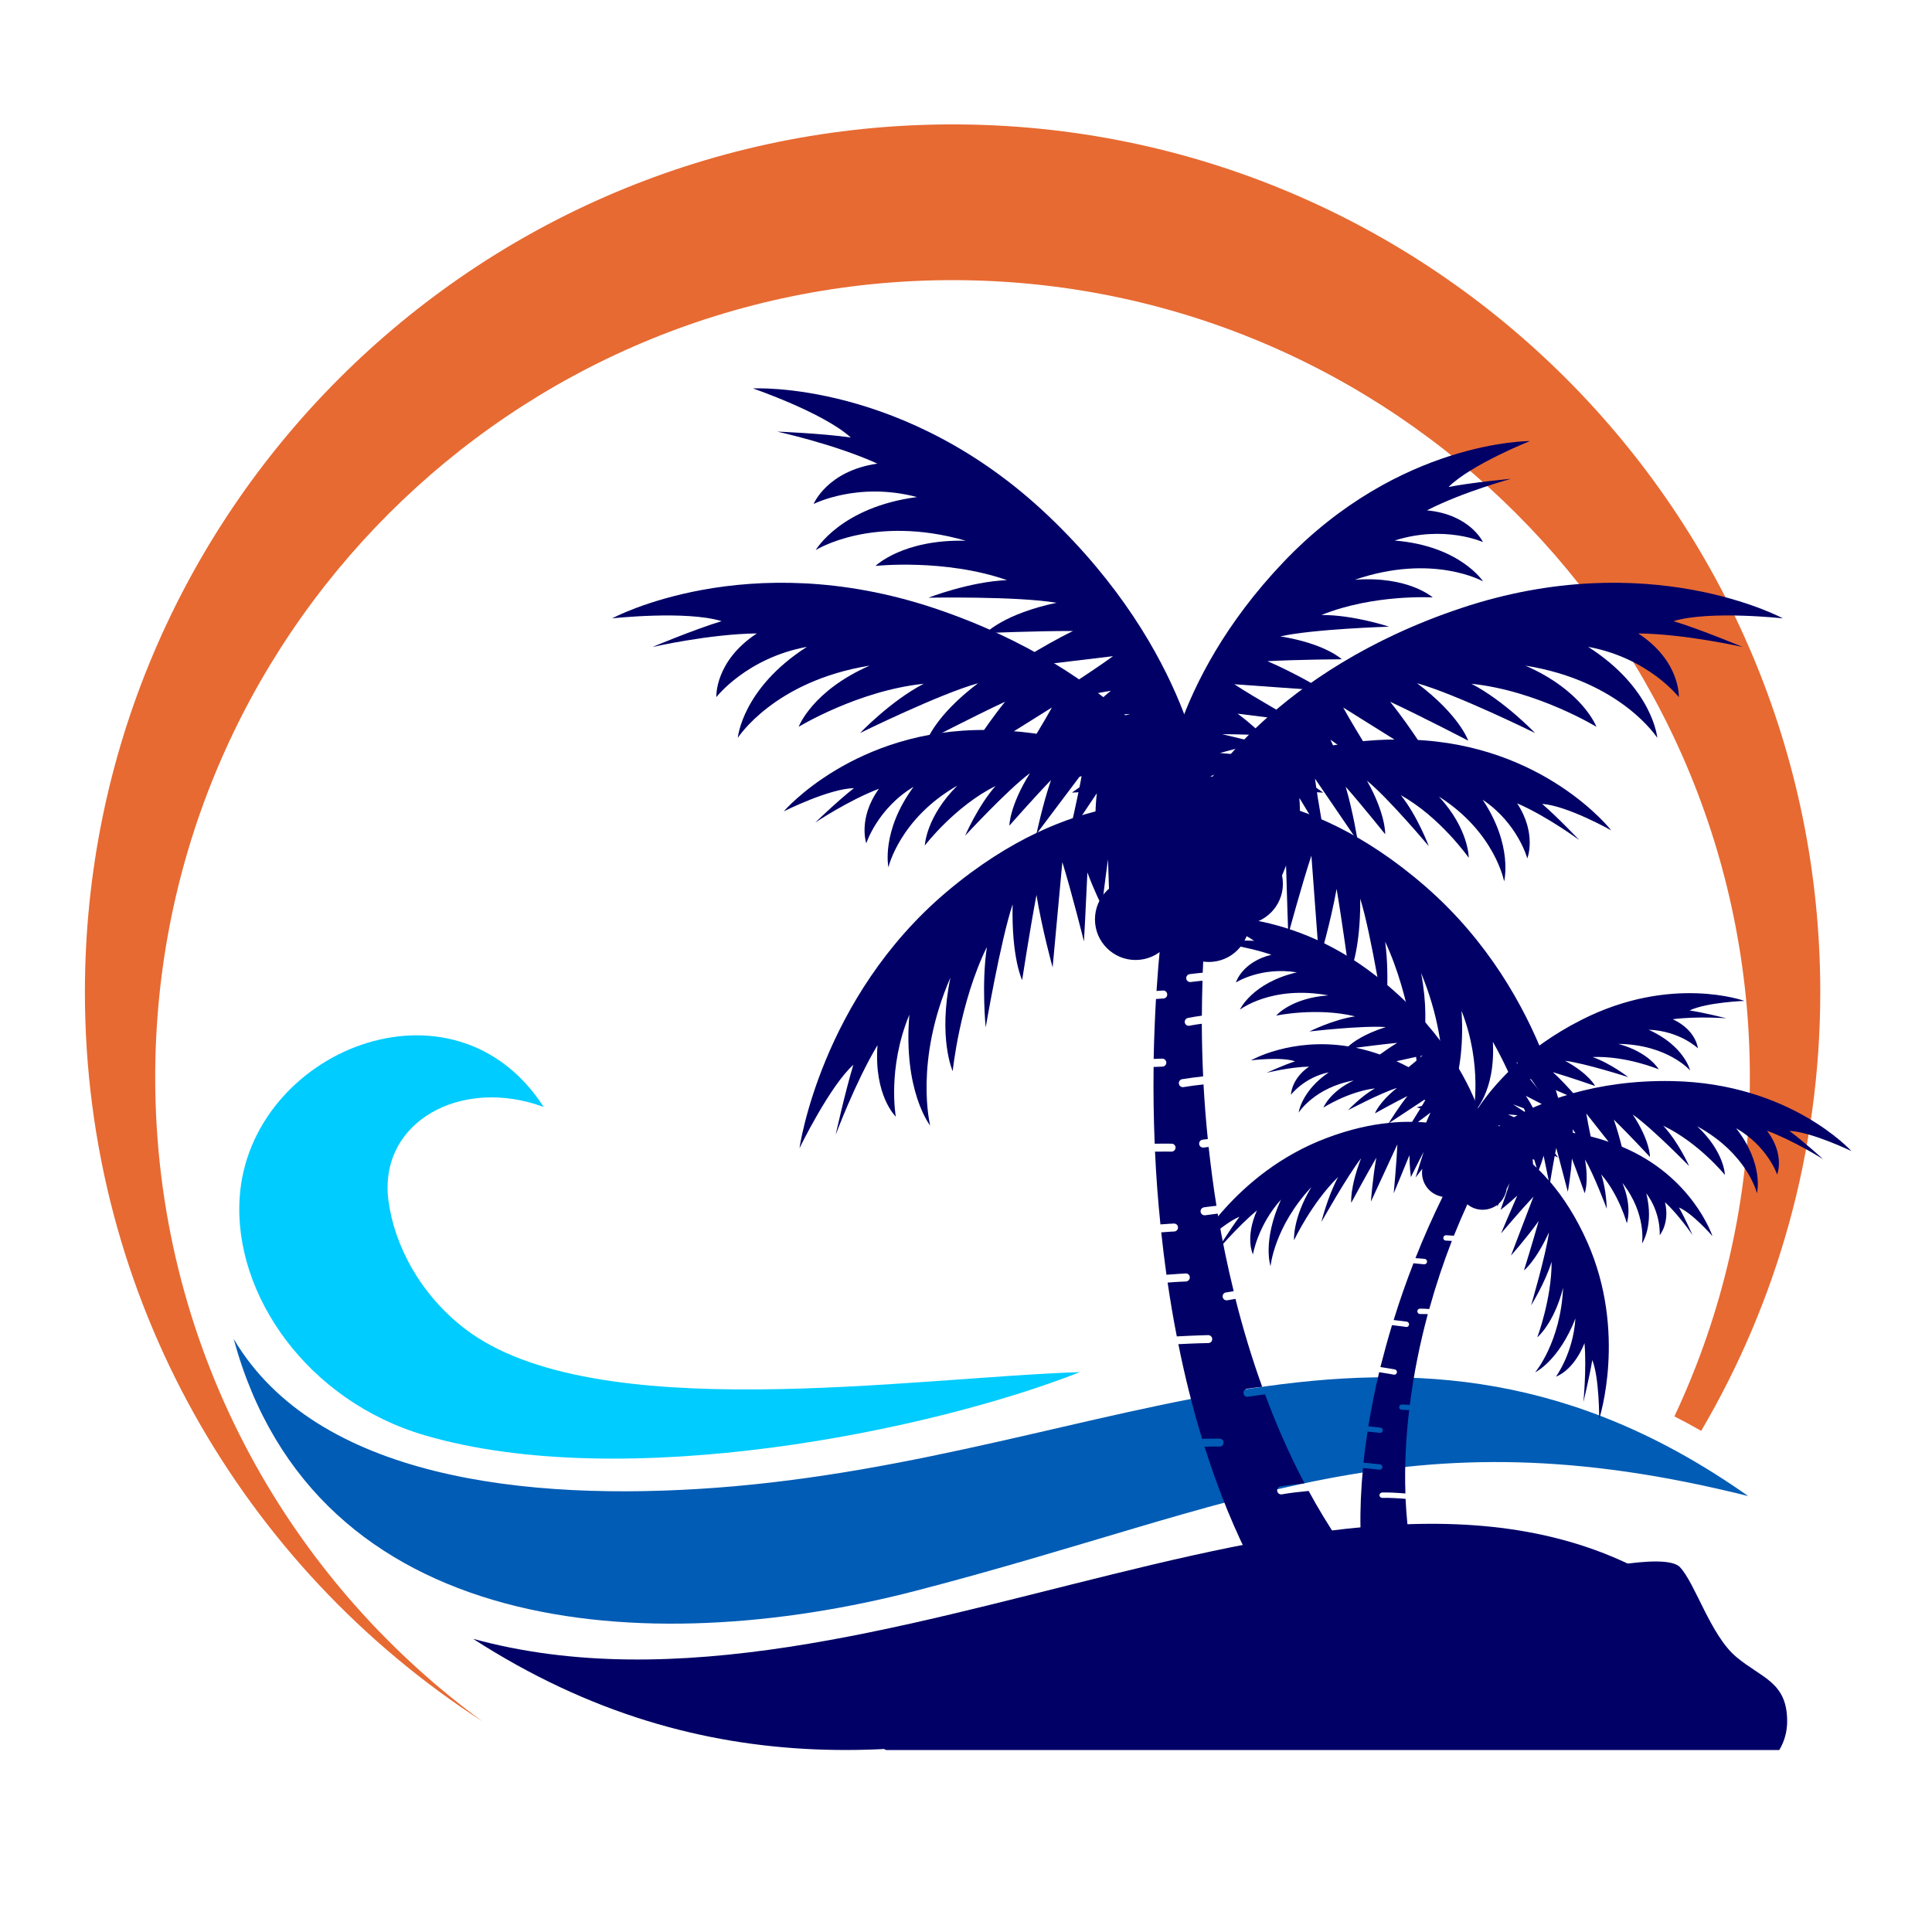
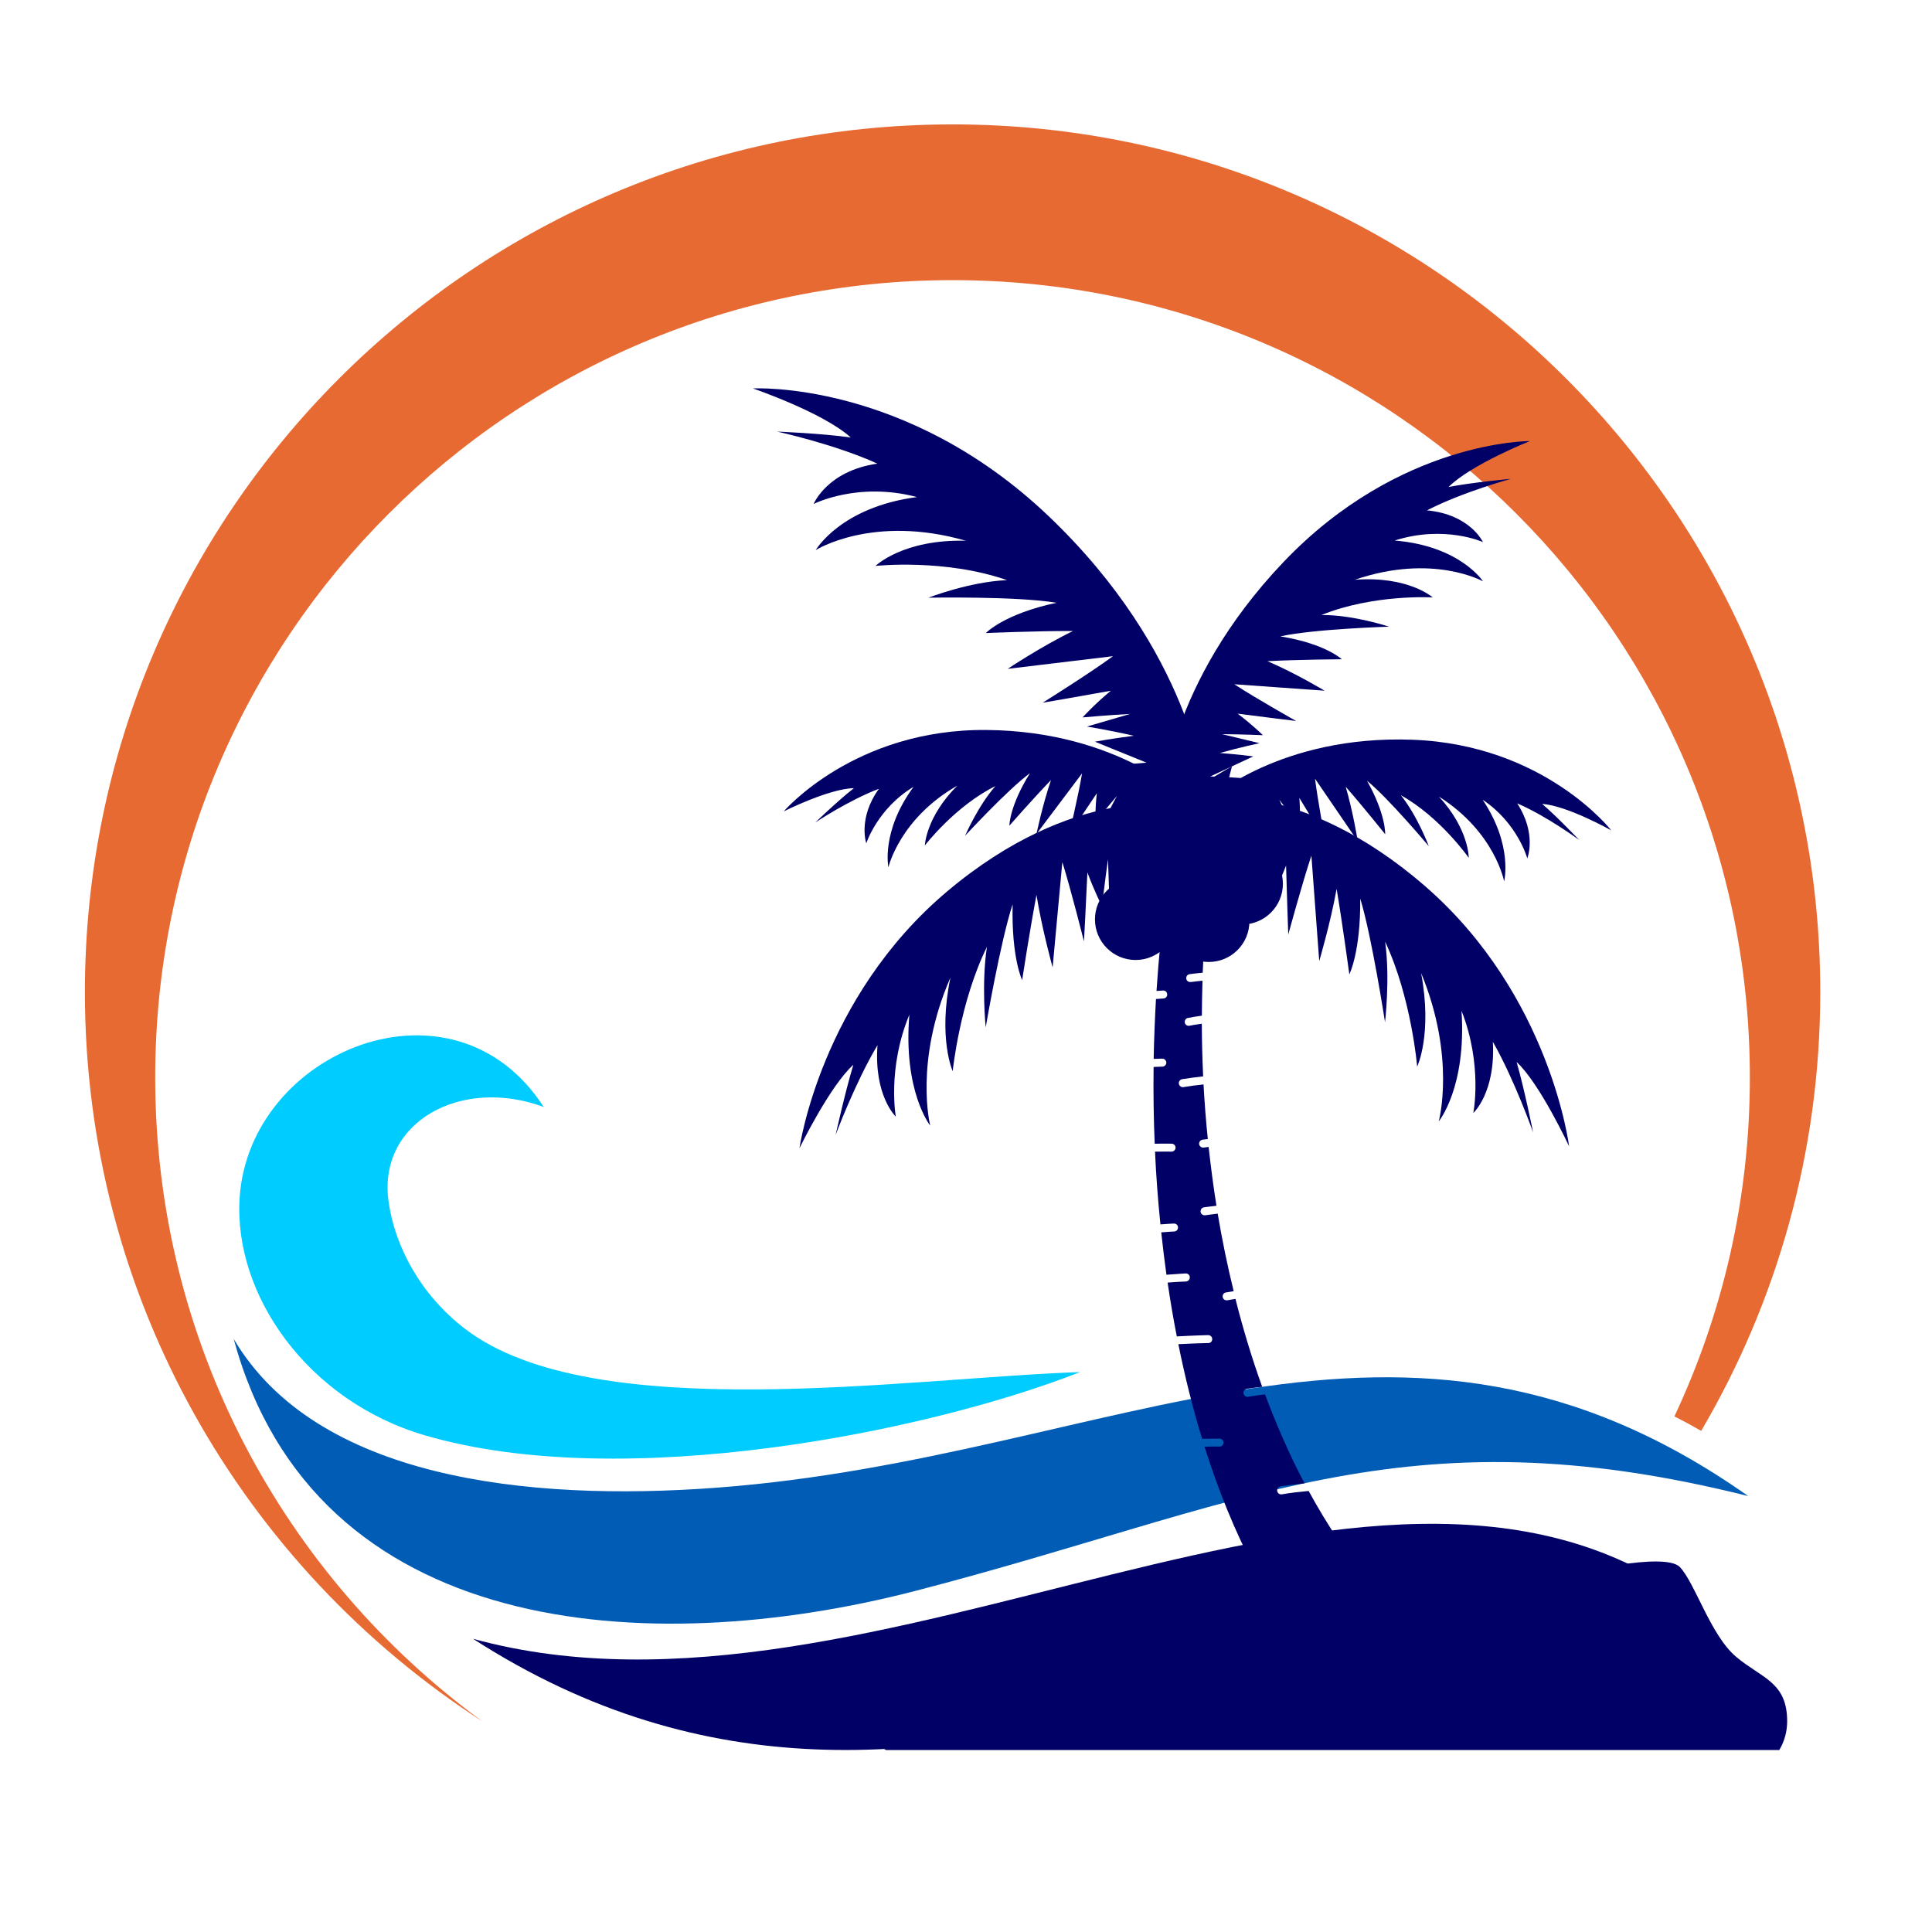
<svg xmlns="http://www.w3.org/2000/svg" version="1.1" id="Calque_1" x="0px" y="0px" width="36px" height="36px" viewBox="0 0 36 36" enable-background="new 0 0 36 36" xml:space="preserve">
  <g>
    <path fill-rule="evenodd" clip-rule="evenodd" fill="#005CB4" d="M32.575,27.877c-6.505-4.585-11.753-0.715-19.22-0.156   c-3.542,0.265-7.464-0.171-9.001-2.773c1.512,5.577,7.707,5.988,12.695,4.698C23.162,28.063,26.129,26.26,32.575,27.877z" />
    <path fill-rule="evenodd" clip-rule="evenodd" fill="#000066" d="M31.443,29.792c-5.922-4.273-15.108,2.806-22.628,0.745   C17.527,36.154,25.48,28.417,31.443,29.792z" />
    <path fill-rule="evenodd" clip-rule="evenodd" fill="#00CCFF" d="M20.125,25.567c-3.17,0.104-9.061,1.024-11.455-0.802   c-0.838-0.64-1.322-1.556-1.432-2.395c-0.191-1.469,1.359-2.312,2.893-1.743c-1.679-2.607-5.492-1.048-5.666,1.697   c-0.114,1.801,1.264,3.779,3.45,4.421C11.634,27.833,17.333,26.665,20.125,25.567z" />
    <path fill-rule="evenodd" clip-rule="evenodd" fill="#E76A32" d="M17.75,2.318c8.929,0,16.168,7.239,16.168,16.168   c0,2.983-0.81,5.778-2.219,8.176c-0.165-0.095-0.332-0.184-0.499-0.27c0.901-1.917,1.406-4.057,1.406-6.316   c0-8.205-6.65-14.856-14.857-14.856c-8.206,0-14.857,6.652-14.857,14.856c0,4.931,2.4,9.297,6.096,11.999   c-4.457-2.879-7.406-7.89-7.406-13.589C1.583,9.557,8.821,2.318,17.75,2.318z" />
    <path fill-rule="evenodd" clip-rule="evenodd" fill="#000066" d="M22.321,14.843c0,0,1.925-0.345,4.248,1.682   c2.323,2.027,2.669,4.835,2.669,4.835s-0.547-1.175-0.978-1.571c0.146,0.507,0.307,1.31,0.307,1.31s-0.348-0.984-0.75-1.687   c0.054,0.945-0.364,1.328-0.364,1.328s0.179-0.894-0.22-1.906c0.095,1.431-0.424,2.061-0.424,2.061s0.325-1.187-0.329-2.765   c0.215,1.137-0.073,1.745-0.073,1.745S26.3,18.59,25.81,17.547c0.095,0.685-0.002,1.5-0.002,1.5s-0.249-1.616-0.462-2.302   c0.008,0.998-0.203,1.41-0.203,1.41s-0.129-0.951-0.237-1.592c-0.116,0.642-0.324,1.345-0.324,1.345s-0.104-1.386-0.146-1.965   c-0.172,0.517-0.431,1.471-0.431,1.471s-0.026-0.726-0.041-1.286c-0.133,0.344-0.283,0.625-0.283,0.625s-0.046-0.472-0.097-0.877   c-0.02,0.388-0.044,0.836-0.044,0.836s-0.121-0.399-0.271-0.812c0.027,0.397,0.037,0.73,0.037,0.73s-0.244-0.461-0.448-0.849   c0.037,0.332,0.059,0.671,0.059,0.671l-0.987-1.365L22.321,14.843z" />
    <path fill-rule="evenodd" clip-rule="evenodd" fill="#000066" d="M22.437,14.698c0,0-0.232-2.54-2.898-5.081   c-2.666-2.54-5.509-2.379-5.509-2.379s1.307,0.447,1.823,0.914c-0.54-0.077-1.372-0.11-1.372-0.11s1.065,0.232,1.868,0.597   c-0.938,0.135-1.188,0.752-1.188,0.752s0.82-0.421,1.926-0.129C15.662,9.449,15.2,10.25,15.2,10.25s1.063-0.673,2.797-0.174   c-1.174-0.03-1.683,0.469-1.683,0.469s1.287-0.14,2.45,0.265c-0.696,0.028-1.464,0.327-1.464,0.327s1.653-0.03,2.386,0.095   c-0.976,0.206-1.317,0.564-1.317,0.564s0.967-0.041,1.625-0.038c-0.592,0.287-1.217,0.705-1.217,0.705s1.385-0.166,1.963-0.236   c-0.454,0.332-1.311,0.867-1.311,0.867s0.717-0.122,1.27-0.223c-0.297,0.244-0.527,0.497-0.527,0.497s0.474-0.043,0.887-0.065   c-0.374,0.108-0.805,0.235-0.805,0.235s0.426,0.07,0.873,0.172c-0.397,0.051-0.725,0.11-0.725,0.11s0.522,0.214,0.962,0.391   c-0.336,0.024-0.673,0.068-0.673,0.068l1.624,0.972L22.437,14.698z" />
-     <path fill-rule="evenodd" clip-rule="evenodd" fill="#000066" d="M22.189,14.698c0,0-1.291-2.2-4.783-3.366   c-3.494-1.166-5.999,0.19-5.999,0.19s1.373-0.151,2.039,0.052c-0.521,0.159-1.289,0.482-1.289,0.482s1.063-0.243,1.946-0.253   c-0.792,0.52-0.755,1.187-0.755,1.187s0.563-0.73,1.688-0.937c-1.21,0.775-1.288,1.696-1.288,1.696s0.675-1.06,2.457-1.346   c-1.075,0.471-1.323,1.14-1.323,1.14s1.105-0.674,2.33-0.802c-0.619,0.322-1.186,0.918-1.186,0.918s1.483-0.73,2.199-0.928   c-0.796,0.601-0.953,1.07-0.953,1.07s0.858-0.447,1.456-0.725c-0.414,0.511-0.802,1.155-0.802,1.155s1.181-0.739,1.675-1.048   c-0.271,0.493-0.817,1.341-0.817,1.341s0.597-0.415,1.053-0.741c-0.165,0.347-0.265,0.674-0.265,0.674s0.411-0.241,0.775-0.436   c-0.294,0.257-0.629,0.556-0.629,0.556s0.415-0.118,0.863-0.215c-0.338,0.214-0.608,0.407-0.608,0.407s0.563-0.028,1.036-0.055   c-0.293,0.165-0.579,0.349-0.579,0.349l1.883,0.188L22.189,14.698z" />
    <path fill-rule="evenodd" clip-rule="evenodd" fill="#000066" d="M21.928,15.002c0,0-1.919-0.378-4.278,1.607   c-2.358,1.985-2.753,4.786-2.753,4.786s0.566-1.163,1.004-1.554c-0.154,0.507-0.33,1.306-0.33,1.306s0.365-0.979,0.78-1.672   c-0.07,0.942,0.341,1.332,0.341,1.332s-0.163-0.897,0.253-1.901c-0.12,1.429,0.388,2.068,0.388,2.068s-0.305-1.192,0.377-2.759   c-0.235,1.133,0.042,1.745,0.042,1.745s0.129-1.282,0.638-2.316c-0.105,0.684-0.023,1.5-0.023,1.5s0.276-1.613,0.502-2.294   c-0.025,0.998,0.177,1.413,0.177,1.413s0.146-0.949,0.267-1.587c0.105,0.644,0.301,1.35,0.301,1.35s0.128-1.384,0.181-1.962   c0.163,0.52,0.403,1.478,0.403,1.478s0.04-0.726,0.064-1.285c0.128,0.346,0.272,0.629,0.272,0.629s0.055-0.471,0.112-0.875   c0.013,0.388,0.028,0.837,0.028,0.837s0.128-0.397,0.285-0.807c-0.035,0.396-0.05,0.73-0.05,0.73s0.253-0.457,0.463-0.842   c-0.043,0.332-0.071,0.669-0.071,0.669l1.012-1.347L21.928,15.002z" />
    <path fill-rule="evenodd" clip-rule="evenodd" fill="#000066" d="M22.12,14.888c0,0-1.276-1.264-3.739-1.286   c-2.462-0.022-3.777,1.517-3.777,1.517s0.842-0.424,1.308-0.433c-0.299,0.233-0.72,0.64-0.72,0.64s0.626-0.417,1.185-0.628   c-0.396,0.552-0.235,1.016-0.235,1.016s0.207-0.647,0.881-1.053c-0.61,0.829-0.469,1.5-0.469,1.5s0.21-0.909,1.285-1.522   c-0.586,0.583-0.606,1.115-0.606,1.115s0.563-0.734,1.316-1.107c-0.327,0.371-0.565,0.925-0.565,0.925s0.793-0.86,1.209-1.166   c-0.383,0.61-0.385,0.979-0.385,0.979s0.454-0.516,0.776-0.85c-0.157,0.458-0.271,1.005-0.271,1.005s0.599-0.797,0.85-1.13   c-0.069,0.412-0.242,1.14-0.242,1.14s0.294-0.433,0.517-0.769c-0.033,0.284-0.029,0.54-0.029,0.54s0.212-0.266,0.402-0.488   c-0.133,0.25-0.285,0.539-0.285,0.539s0.24-0.18,0.507-0.353c-0.172,0.23-0.305,0.43-0.305,0.43s0.353-0.15,0.648-0.278   c-0.152,0.184-0.297,0.381-0.297,0.381l1.237-0.3L22.12,14.888z" />
    <circle fill-rule="evenodd" clip-rule="evenodd" fill="#000066" cx="21.531" cy="16.388" r="0.758" />
    <circle fill-rule="evenodd" clip-rule="evenodd" fill="#000066" cx="23.147" cy="16.468" r="0.758" />
    <path fill-rule="evenodd" clip-rule="evenodd" fill="#000066" d="M22.526,14.897c0,0,1.332-1.204,3.794-1.113   c2.461,0.091,3.703,1.688,3.703,1.688s-0.822-0.462-1.287-0.492c0.288,0.247,0.69,0.672,0.69,0.672s-0.605-0.446-1.156-0.683   c0.372,0.569,0.189,1.026,0.189,1.026s-0.178-0.657-0.832-1.093c0.572,0.856,0.4,1.521,0.4,1.521s-0.169-0.917-1.215-1.58   c0.561,0.609,0.556,1.141,0.556,1.141s-0.53-0.758-1.265-1.166c0.31,0.386,0.521,0.95,0.521,0.95s-0.752-0.896-1.152-1.22   c0.354,0.627,0.339,0.996,0.339,0.996s-0.43-0.536-0.736-0.884c0.137,0.465,0.225,1.016,0.225,1.016s-0.562-0.823-0.797-1.167   c0.053,0.415,0.19,1.15,0.19,1.15s-0.274-0.445-0.481-0.791c0.021,0.285,0.005,0.54,0.005,0.54s-0.199-0.275-0.38-0.506   c0.121,0.256,0.261,0.551,0.261,0.551s-0.231-0.19-0.489-0.374c0.16,0.237,0.283,0.442,0.283,0.442s-0.346-0.166-0.634-0.308   c0.144,0.191,0.278,0.395,0.278,0.395l-1.223-0.357L22.526,14.897z" />
-     <path fill-rule="evenodd" clip-rule="evenodd" fill="#000066" d="M22.44,14.698c0,0,1.29-2.2,4.784-3.366   c3.492-1.166,5.997,0.19,5.997,0.19s-1.372-0.151-2.038,0.052c0.521,0.159,1.289,0.482,1.289,0.482s-1.063-0.243-1.946-0.253   c0.792,0.52,0.756,1.187,0.756,1.187s-0.563-0.73-1.689-0.937c1.211,0.775,1.288,1.696,1.288,1.696s-0.675-1.06-2.457-1.346   c1.075,0.471,1.323,1.14,1.323,1.14s-1.104-0.674-2.329-0.802c0.618,0.322,1.186,0.918,1.186,0.918s-1.482-0.73-2.199-0.928   c0.798,0.601,0.953,1.07,0.953,1.07s-0.859-0.447-1.455-0.725c0.413,0.511,0.801,1.155,0.801,1.155s-1.182-0.739-1.676-1.048   c0.271,0.493,0.817,1.341,0.817,1.341s-0.598-0.415-1.054-0.741c0.165,0.347,0.266,0.674,0.266,0.674s-0.412-0.241-0.774-0.436   c0.292,0.257,0.628,0.556,0.628,0.556s-0.416-0.118-0.865-0.215c0.339,0.214,0.611,0.407,0.611,0.407s-0.564-0.028-1.037-0.055   c0.293,0.165,0.579,0.349,0.579,0.349l-1.884,0.188L22.44,14.698z" />
    <path fill-rule="evenodd" clip-rule="evenodd" fill="#000066" d="M21.658,14.923c0,0,0.092-2.173,2.255-4.447   c2.165-2.275,4.594-2.257,4.594-2.257s-1.095,0.436-1.515,0.855c0.457-0.088,1.164-0.152,1.164-0.152s-0.897,0.243-1.567,0.588   c0.805,0.075,1.044,0.591,1.044,0.591s-0.716-0.325-1.646-0.029c1.222,0.1,1.647,0.761,1.647,0.761s-0.933-0.528-2.389-0.03   c0.999-0.075,1.452,0.329,1.452,0.329s-1.102-0.066-2.074,0.328c0.594-0.005,1.259,0.217,1.259,0.217s-1.408,0.043-2.025,0.181   c0.84,0.135,1.145,0.426,1.145,0.426s-0.825,0.006-1.385,0.036c0.516,0.22,1.065,0.55,1.065,0.55s-1.187-0.085-1.682-0.12   c0.4,0.263,1.151,0.684,1.151,0.684s-0.616-0.074-1.09-0.136c0.263,0.195,0.471,0.401,0.471,0.401s-0.406-0.017-0.759-0.019   c0.323,0.077,0.695,0.168,0.695,0.168s-0.36,0.077-0.737,0.183c0.34,0.026,0.623,0.063,0.623,0.063s-0.436,0.204-0.803,0.374   c0.286,0.006,0.575,0.03,0.575,0.03l-1.343,0.896L21.658,14.923z" />
    <path fill-rule="evenodd" clip-rule="evenodd" fill="#000066" d="M22.042,14.819c-0.25,1.192-0.412,2.419-0.492,3.646l0.121-0.008   c0.041-0.003,0.076,0.028,0.078,0.068c0.005,0.041-0.027,0.077-0.068,0.08c0,0-0.054,0.004-0.141,0.01   c-0.021,0.373-0.036,0.746-0.043,1.116c0.1-0.003,0.159-0.005,0.16-0.005c0.041,0,0.074,0.033,0.076,0.073   c0,0.042-0.033,0.075-0.074,0.076c-0.001,0-0.063,0.001-0.163,0.006c-0.007,0.479,0.001,0.957,0.02,1.43   c0.192-0.003,0.315,0,0.316,0c0.041,0,0.073,0.033,0.073,0.075c-0.001,0.04-0.035,0.073-0.076,0.073c-0.001,0-0.12-0.003-0.307,0   c0.021,0.458,0.055,0.909,0.101,1.356c0.148-0.012,0.248-0.016,0.249-0.016c0.041-0.002,0.077,0.028,0.078,0.068   c0.004,0.042-0.027,0.077-0.068,0.08c-0.001,0-0.099,0.004-0.244,0.016c0.028,0.266,0.061,0.528,0.097,0.79   c0.207-0.016,0.356-0.024,0.357-0.024c0.041-0.003,0.077,0.028,0.078,0.07c0.003,0.04-0.028,0.075-0.069,0.08   c-0.001,0-0.146,0.004-0.344,0.02c0.05,0.341,0.106,0.673,0.171,1.003c0.327-0.018,0.583-0.024,0.585-0.024   c0.041,0,0.075,0.033,0.075,0.073c0.001,0.042-0.031,0.075-0.073,0.075c-0.001,0-0.244,0.004-0.558,0.021   c0.123,0.611,0.271,1.2,0.442,1.762c0.198-0.002,0.325-0.002,0.328-0.002c0.04,0.002,0.073,0.035,0.071,0.075   c0,0.042-0.034,0.075-0.075,0.073c-0.001,0-0.108-0.003-0.278,0.002c0.519,1.648,1.246,3.057,2.17,4.067h2.541   c-1.146-0.814-2.061-1.938-2.771-3.242c-0.17,0.016-0.341,0.035-0.501,0.063c-0.041,0.006-0.079-0.021-0.085-0.063   c-0.007-0.04,0.021-0.077,0.061-0.086c0.144-0.022,0.297-0.04,0.448-0.056c-0.278-0.526-0.521-1.082-0.736-1.657   c-0.108,0.013-0.214,0.026-0.316,0.044c-0.041,0.007-0.079-0.02-0.085-0.062c-0.008-0.04,0.021-0.078,0.061-0.087   c0.092-0.013,0.189-0.026,0.287-0.037c-0.191-0.531-0.357-1.078-0.498-1.638c-0.095,0.016-0.152,0.026-0.152,0.026   c-0.041,0.007-0.079-0.02-0.086-0.062c-0.006-0.04,0.021-0.08,0.063-0.084c0,0,0.053-0.01,0.142-0.024   c-0.118-0.477-0.216-0.959-0.298-1.445c-0.144,0.018-0.234,0.031-0.235,0.031c-0.041,0.004-0.079-0.024-0.083-0.064   c-0.006-0.042,0.023-0.078,0.063-0.084c0.001,0,0.091-0.014,0.232-0.029c-0.058-0.362-0.105-0.728-0.146-1.096l-0.096,0.012   c-0.041,0.002-0.077-0.026-0.08-0.066c-0.005-0.042,0.025-0.077,0.066-0.082c0,0,0.035-0.005,0.095-0.011   c-0.035-0.339-0.061-0.679-0.08-1.018c-0.127,0.013-0.253,0.03-0.374,0.05c-0.039,0.007-0.078-0.021-0.085-0.062   c-0.007-0.041,0.021-0.079,0.061-0.086c0.127-0.021,0.259-0.037,0.391-0.052c-0.015-0.329-0.023-0.657-0.025-0.981   c-0.084,0.011-0.161,0.023-0.229,0.037c-0.041,0.009-0.08-0.018-0.088-0.058s0.019-0.079,0.059-0.087   c0.078-0.016,0.165-0.029,0.259-0.042c0.002-0.219,0.005-0.437,0.012-0.652c-0.075,0.007-0.148,0.016-0.218,0.025   c-0.043,0.005-0.079-0.023-0.085-0.064c-0.004-0.041,0.023-0.077,0.064-0.083c0.077-0.01,0.16-0.019,0.243-0.027   c0.056-1.402,0.244-2.721,0.546-3.849L22.042,14.819z" />
    <circle fill-rule="evenodd" clip-rule="evenodd" fill="#000066" cx="21.16" cy="17.131" r="0.757" />
    <circle fill-rule="evenodd" clip-rule="evenodd" fill="#000066" cx="22.524" cy="17.168" r="0.757" />
-     <path fill-rule="evenodd" clip-rule="evenodd" fill="#000066" d="M26.881,22.301c-0.184,0.374-0.353,0.754-0.506,1.142   c0.103,0.009,0.171,0.014,0.172,0.014c0.027,0.004,0.047,0.028,0.044,0.055c-0.002,0.029-0.027,0.047-0.054,0.047   c0,0-0.082-0.009-0.199-0.02c-0.136,0.35-0.26,0.703-0.369,1.058c0.144,0.016,0.244,0.03,0.244,0.03   c0.027,0.005,0.047,0.029,0.042,0.058c-0.005,0.027-0.028,0.047-0.057,0.04c-0.001,0-0.108-0.016-0.26-0.033   c-0.079,0.262-0.15,0.522-0.216,0.781c0.16,0.024,0.267,0.044,0.268,0.044c0.026,0.005,0.044,0.031,0.04,0.058   c-0.006,0.027-0.031,0.045-0.059,0.04c-0.001-0.002-0.109-0.02-0.272-0.046c-0.081,0.341-0.148,0.677-0.202,1.009   c0.132,0.011,0.225,0.024,0.225,0.024c0.027,0.002,0.048,0.026,0.044,0.053c-0.003,0.029-0.026,0.047-0.054,0.045   c-0.002,0-0.098-0.012-0.23-0.024c-0.03,0.196-0.056,0.389-0.074,0.579c0.172,0.016,0.307,0.031,0.307,0.031   c0.026,0.002,0.048,0.029,0.044,0.056c-0.003,0.026-0.027,0.046-0.055,0.044c0,0-0.136-0.016-0.306-0.031   c-0.038,0.388-0.054,0.766-0.047,1.131c0.225,0.029,0.387,0.061,0.388,0.061c0.026,0.004,0.044,0.03,0.038,0.057   c-0.005,0.027-0.03,0.045-0.057,0.04c-0.002,0-0.153-0.026-0.366-0.058c0.022,0.793,0.154,1.517,0.409,2.118l1.431,0.507   c-0.646-0.918-0.947-2.067-1.003-3.282c-0.157-0.013-0.315-0.021-0.435-0.018c-0.027,0-0.051-0.022-0.052-0.049   c0-0.026,0.021-0.049,0.049-0.051c0.12-0.004,0.277,0.005,0.435,0.018c-0.018-0.509,0.008-1.033,0.07-1.554   c-0.085-0.004-0.138-0.006-0.139-0.006c-0.027,0-0.049-0.022-0.048-0.051c0.002-0.027,0.024-0.049,0.052-0.047   c0,0,0.057,0.002,0.147,0.007c0.071-0.569,0.187-1.14,0.335-1.691c-0.05,0-0.099-0.002-0.147-0.002   c-0.026,0-0.048-0.024-0.048-0.051s0.021-0.049,0.05-0.049c0.055,0,0.113,0.002,0.172,0.007c0.122-0.438,0.263-0.863,0.421-1.269   c-0.039-0.002-0.076-0.004-0.113-0.006c-0.026,0-0.047-0.022-0.046-0.051c0-0.027,0.023-0.049,0.051-0.049   c0.046,0.002,0.096,0.006,0.146,0.009c0.08-0.199,0.164-0.395,0.251-0.585c0.039,0.031,0.084,0.058,0.134,0.076   c0.149,0.053,0.309,0.021,0.426-0.066l-0.006,0.037l0.033-0.06c0.054-0.049,0.098-0.113,0.123-0.186   c0.011-0.029,0.019-0.058,0.022-0.089l0.056-0.106c-0.074,0.232-0.169,0.498-0.169,0.498s0.151-0.115,0.311-0.266   c-0.134,0.306-0.302,0.704-0.302,0.704s0.381-0.449,0.604-0.685c-0.124,0.323-0.419,1.098-0.419,1.098s0.291-0.327,0.516-0.644   c-0.104,0.374-0.274,0.921-0.274,0.921s0.218-0.168,0.466-0.711c-0.057,0.423-0.333,1.361-0.333,1.361s0.26-0.416,0.382-0.81   c0.003,0.688-0.267,1.407-0.267,1.407s0.311-0.255,0.481-0.923c-0.046,1.018-0.521,1.575-0.521,1.575s0.439-0.208,0.751-1.004   c-0.041,0.648-0.363,1.084-0.363,1.084s0.322-0.1,0.532-0.624c0.041,0.48-0.021,1.1-0.021,1.1s0.114-0.474,0.166-0.785   c0.131,0.323,0.129,1.095,0.129,1.095s0.523-1.604-0.219-3.286c-0.212-0.48-0.456-0.848-0.695-1.129   c0.016-0.095,0.05-0.303,0.084-0.482l0.064,0.027c0,0-0.021-0.029-0.055-0.075c0.007-0.036,0.014-0.071,0.021-0.103   c0.063,0.239,0.215,0.817,0.215,0.817s0.06-0.328,0.076-0.618c0.102,0.259,0.238,0.645,0.238,0.645s0.081-0.204,0.006-0.627   c0.161,0.262,0.406,0.917,0.406,0.917s-0.007-0.361-0.104-0.64c0.331,0.376,0.478,0.909,0.478,0.909s0.108-0.299-0.084-0.752   c0.456,0.579,0.367,1.131,0.367,1.131s0.229-0.341,0.079-0.937c0.281,0.376,0.25,0.781,0.25,0.781s0.192-0.222,0.099-0.615   c0.261,0.243,0.513,0.613,0.513,0.613s-0.142-0.319-0.253-0.514c0.255,0.108,0.624,0.533,0.624,0.533s-0.368-1.115-1.689-1.666   c-0.038-0.15-0.089-0.336-0.149-0.505c0.281,0.275,0.674,0.697,0.674,0.697s0.007-0.295-0.321-0.791   c0.362,0.254,1.051,0.961,1.051,0.961s-0.199-0.449-0.484-0.753c0.663,0.317,1.15,0.917,1.15,0.917s-0.006-0.427-0.516-0.906   c0.943,0.517,1.113,1.247,1.113,1.247s0.139-0.533-0.388-1.211c0.592,0.341,0.764,0.863,0.764,0.863s0.152-0.367-0.188-0.816   c0.493,0.182,1.044,0.529,1.044,0.529s-0.368-0.335-0.628-0.527c0.414,0.02,1.156,0.377,1.156,0.377s-1.139-1.262-3.335-1.304   c-0.732-0.014-1.35,0.086-1.848,0.225c-0.094-0.106-0.235-0.26-0.379-0.391c0.322,0.095,0.787,0.257,0.787,0.257   s-0.113-0.226-0.559-0.469c0.375,0.046,1.176,0.304,1.176,0.304s-0.331-0.258-0.665-0.374c0.625-0.026,1.233,0.229,1.233,0.229   s-0.177-0.317-0.752-0.474c0.918,0.012,1.337,0.494,1.337,0.494s-0.107-0.458-0.774-0.758c0.582,0.021,0.919,0.346,0.919,0.346   s-0.03-0.338-0.468-0.541c0.445-0.06,0.997-0.018,0.997-0.018s-0.409-0.105-0.684-0.146c0.319-0.152,1.021-0.178,1.021-0.178   s-1.361-0.496-3.033,0.352c-1.063,0.539-1.646,1.222-1.93,1.648c-0.199-0.53-0.705-1.532-1.901-2.466   c-1.73-1.353-3.41-1.09-3.41-1.09s0.802,0.188,1.137,0.436c-0.325-0.014-0.822,0.014-0.822,0.014s0.647,0.076,1.146,0.246   c-0.549,0.135-0.662,0.517-0.662,0.517s0.463-0.298,1.137-0.189c-0.836,0.194-1.063,0.696-1.063,0.696s0.592-0.461,1.649-0.267   c-0.699,0.051-0.972,0.377-0.972,0.377s0.756-0.159,1.471,0.014C24.84,18.998,24.4,19.22,24.4,19.22s0.98-0.114,1.422-0.082   c-0.404,0.128-0.612,0.281-0.698,0.36c-1.066-0.172-1.814,0.26-1.814,0.26s0.558-0.071,0.822,0.018   C23.917,19.847,23.6,19.99,23.6,19.99s0.435-0.108,0.792-0.115c-0.334,0.23-0.337,0.524-0.337,0.524s0.247-0.324,0.706-0.418   c-0.509,0.345-0.563,0.75-0.563,0.75s0.299-0.468,1.026-0.598c-0.447,0.209-0.564,0.505-0.564,0.505s0.465-0.299,0.962-0.358   c-0.258,0.143-0.503,0.407-0.503,0.407s0.619-0.327,0.912-0.415c-0.337,0.267-0.411,0.474-0.411,0.474s0.357-0.2,0.606-0.323   c-0.16,0.2-0.313,0.446-0.347,0.501c-0.338,0.033-0.724,0.117-1.154,0.279c-1.723,0.646-2.504,2.142-2.504,2.142   s0.551-0.542,0.875-0.673c-0.188,0.253-0.447,0.669-0.447,0.669s0.401-0.479,0.772-0.786c-0.227,0.516-0.074,0.819-0.074,0.819   s0.088-0.538,0.522-1.021c-0.353,0.779-0.194,1.241-0.194,1.241s0.066-0.732,0.762-1.476c-0.357,0.591-0.324,0.991-0.324,0.991   s0.329-0.697,0.821-1.177c-0.195,0.362-0.312,0.838-0.312,0.838s0.477-0.85,0.74-1.188c-0.214,0.556-0.183,0.83-0.183,0.83   s0.271-0.504,0.467-0.841c-0.069,0.383-0.101,0.819-0.101,0.819s0.349-0.753,0.493-1.067c-0.013,0.325-0.068,0.912-0.068,0.912   s0.167-0.4,0.293-0.71c0.002,0.221,0.027,0.409,0.027,0.409s0.124-0.255,0.238-0.47c-0.07,0.222-0.151,0.477-0.151,0.477   s0.051-0.066,0.126-0.162c-0.034,0.213,0.086,0.425,0.296,0.5C26.827,22.289,26.854,22.296,26.881,22.301L26.881,22.301z    M29.201,20.405c-0.125,0.036-0.241,0.076-0.351,0.118c-0.109-0.131-0.252-0.301-0.346-0.423L29.201,20.405L29.201,20.405z    M28.728,20.572c-0.056,0.022-0.111,0.046-0.164,0.069c-0.032-0.061-0.078-0.141-0.133-0.222   C28.526,20.469,28.634,20.523,28.728,20.572L28.728,20.572z M28.473,20.683c-0.023,0.013-0.046,0.022-0.067,0.033l-0.213-0.138   C28.289,20.613,28.393,20.651,28.473,20.683L28.473,20.683z M28.277,20.781c-0.023,0.012-0.045,0.023-0.067,0.036   c-0.034-0.017-0.072-0.034-0.111-0.051C28.161,20.771,28.223,20.775,28.277,20.781L28.277,20.781z M27.957,20.972l-0.021,0.015   l-0.025-0.012L27.957,20.972L27.957,20.972z M29.974,21.276c-0.113-0.04-0.226-0.073-0.334-0.1   c-0.031-0.148-0.062-0.306-0.082-0.428L29.974,21.276L29.974,21.276z M29.358,21.116l-0.047-0.006   c-0.003-0.023-0.005-0.047-0.007-0.069L29.358,21.116L29.358,21.116z M28.589,21.61c0.018,0.055,0.033,0.108,0.045,0.15   c-0.022-0.022-0.044-0.042-0.067-0.063l-0.009-0.097L28.589,21.61L28.589,21.61z M28.858,21.995   c-0.062-0.071-0.124-0.138-0.184-0.197c0.021-0.053,0.058-0.152,0.089-0.263C28.796,21.696,28.835,21.887,28.858,21.995   L28.858,21.995z M25.263,19.523c0.202-0.026,0.523-0.067,0.773-0.091c-0.112,0.068-0.224,0.144-0.324,0.217   C25.557,19.594,25.407,19.554,25.263,19.523L25.263,19.523z M26.021,19.774l0.484-0.107c-0.071,0.064-0.164,0.142-0.258,0.218   C26.177,19.847,26.1,19.811,26.021,19.774L26.021,19.774z M26.536,20.495l0.024,0.002c-0.021,0.034-0.042,0.07-0.065,0.11   c-0.06,0.016-0.097,0.026-0.097,0.026l0.069,0.021c-0.054,0.086-0.11,0.177-0.155,0.25c-0.131-0.002-0.271,0.002-0.422,0.018   L26.536,20.495L26.536,20.495z M26.574,20.917c-0.05-0.004-0.101-0.009-0.153-0.011c0.075-0.056,0.16-0.117,0.235-0.175   C26.623,20.799,26.596,20.864,26.574,20.917z" />
    <path fill-rule="evenodd" clip-rule="evenodd" fill="#000066" d="M33.155,32.608c0.1-0.168,0.146-0.35,0.146-0.535   c0-0.734-0.476-0.801-0.951-1.201c-0.476-0.401-0.762-1.37-1.047-1.671c-0.286-0.299-2.031,0.135-2.031,0.135   s-1.363-0.669-2.381-0.702c-1.016-0.033-1.809,0.603-2.061,1.103c-0.256,0.5-1.62,0.635-2.096,0.867   c-0.477,0.235-3.98,1.071-3.98,1.071s-1.429,0-2.476,0.301c-0.454,0.131-0.201,0.388,0.231,0.633H33.155z" />
  </g>
</svg>